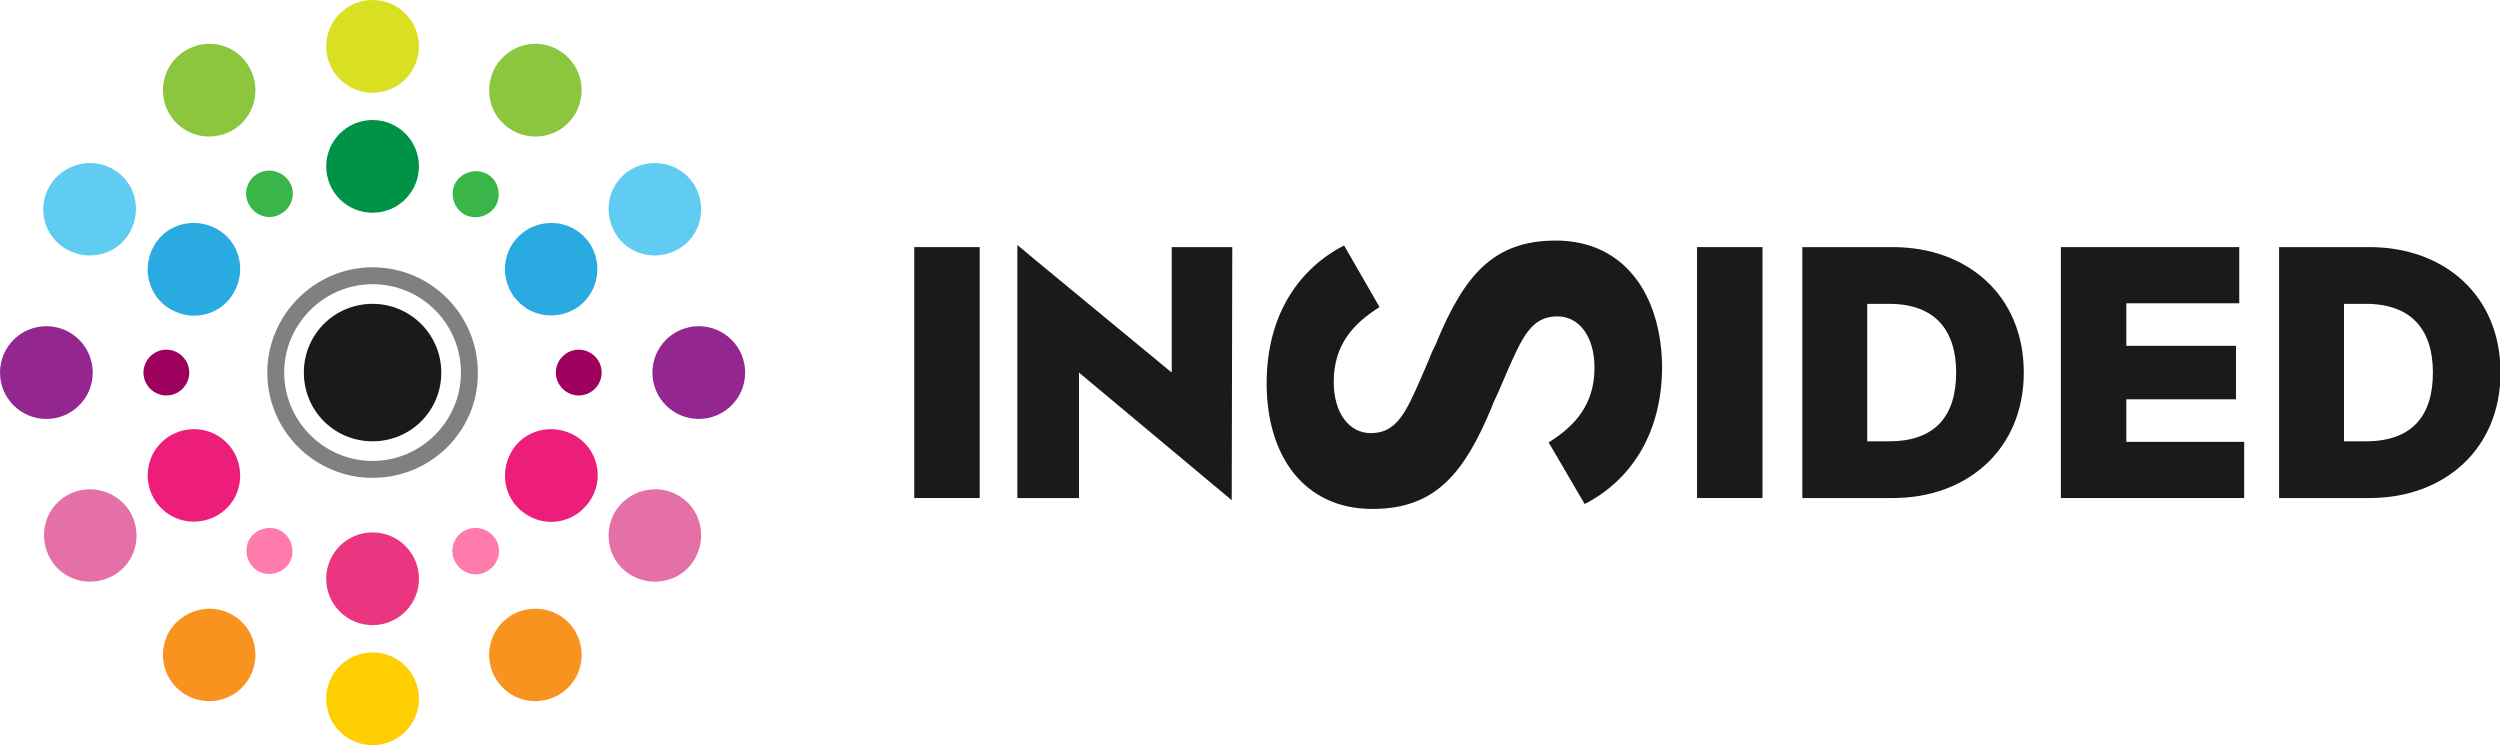
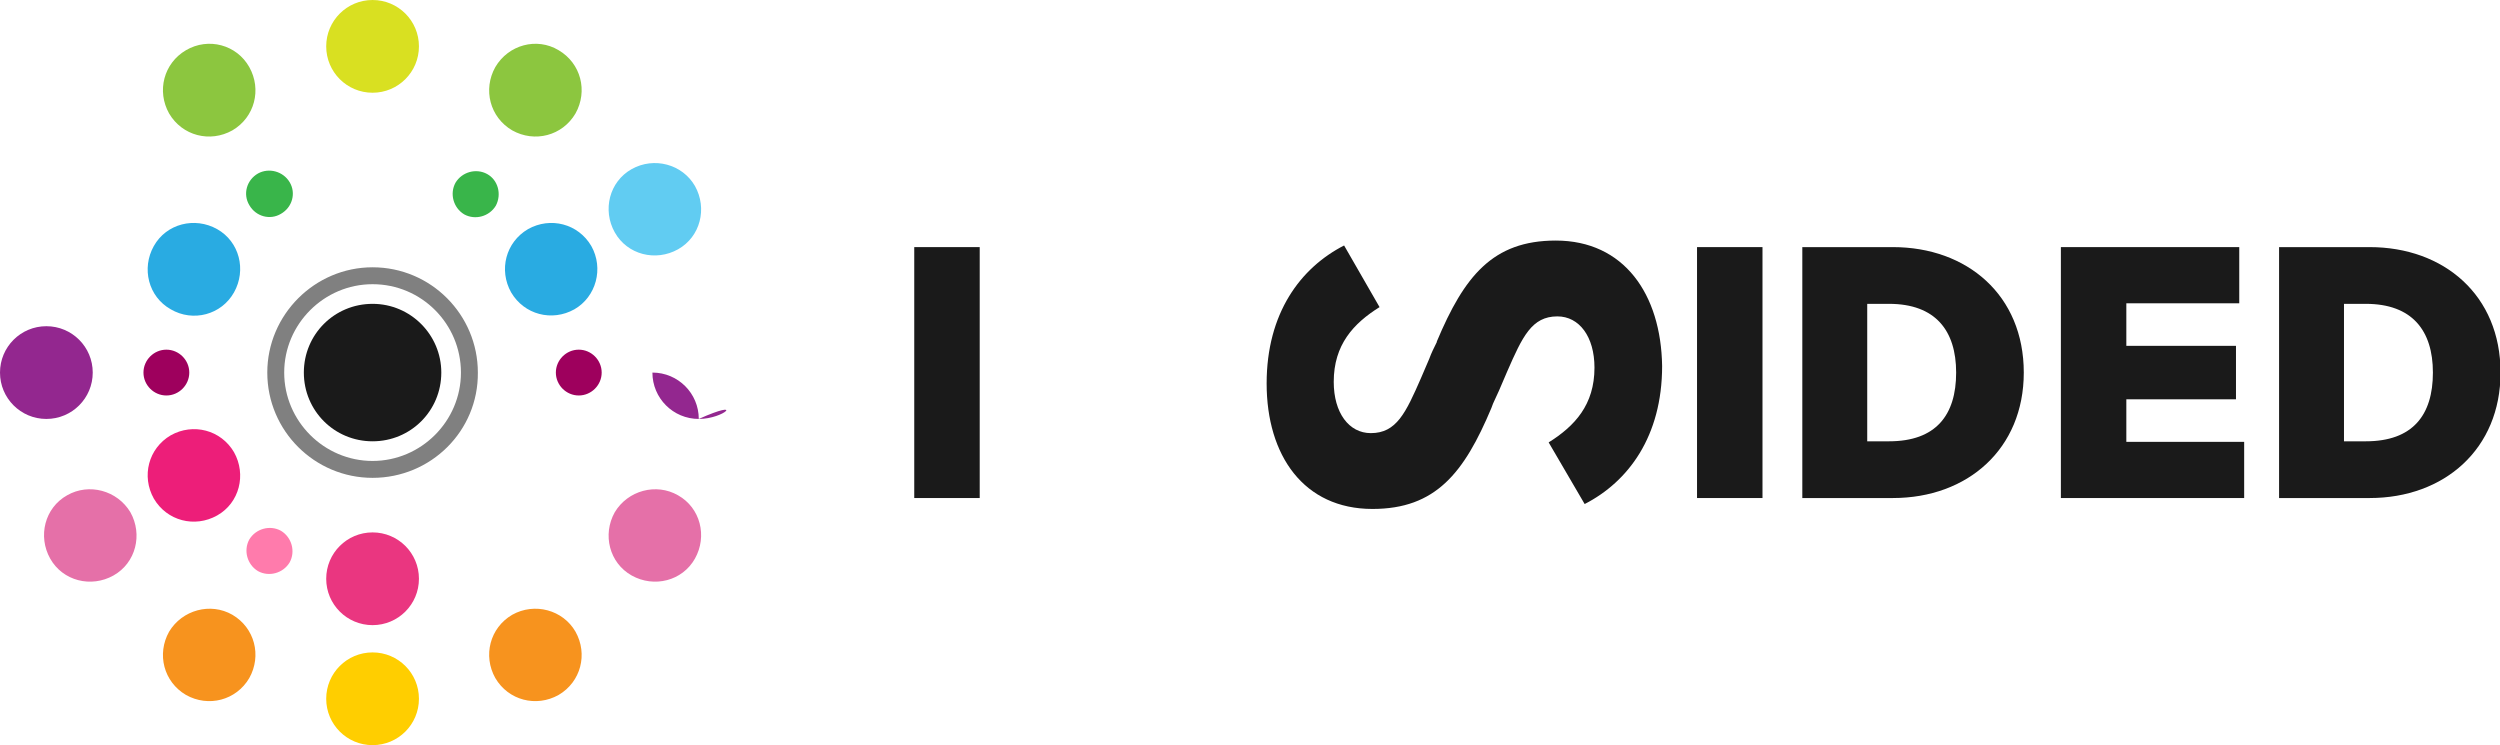
<svg xmlns="http://www.w3.org/2000/svg" version="1.1" id="Layer_1" x="0px" y="0px" viewBox="0 0 458.3 136.6" style="enable-background:new 0 0 458.3 136.6;" xml:space="preserve">
  <style type="text/css">
	.Arched_x0020_Green{fill:url(#SVGID_1_);stroke:#FFFFFF;stroke-width:0.25;stroke-miterlimit:1;}
	.st0{fill:#1A1A1A;}
	.st1{fill:#808080;}
	.st2{fill:#009245;}
	.st3{fill:#D9E021;}
	.st4{fill:#EA3680;}
	.st5{fill:#39B54A;}
	.st6{fill:#FF7BAC;}
	.st7{fill:#29ABE2;}
	.st8{fill:#ED1E79;}
	.st9{fill:#9E005D;}
	.st10{fill:#FFCE00;}
	.st11{fill:#61CCF2;}
	.st12{fill:#E570A8;}
	.st13{fill:#8CC63F;}
	.st14{fill:#F7931E;}
	.st15{fill:#93278F;}
</style>
  <linearGradient id="SVGID_1_" gradientUnits="userSpaceOnUse" x1="-756.473" y1="282.999" x2="-755.766" y2="282.292">
    <stop offset="0" style="stop-color:#1EAB4B" />
    <stop offset="0.983" style="stop-color:#19361A" />
  </linearGradient>
  <g>
    <g>
      <path class="st0" d="M167.6,45.3h12v46h-12V45.3z" />
-       <path class="st0" d="M197.8,68.3v23h-11.3V44.9l3.1,2.6l25.2,20.8v-23h11.1l-0.1,46.4L197.8,68.3z" />
      <path class="st0" d="M285.2,44.1c-11.6,0-16.8,6.6-21.8,18.5l0,0.1c-0.5,1-1,2-1.4,3.1l-1.5,3.5c-2.8,6.4-4.5,10.1-9.2,10.1    c-4,0-6.8-3.7-6.8-9.4c0-6.8,3.6-10.7,8.4-13.7l-6.5-11.3c-8,4.1-14.2,12.4-14.2,25.3c0,13.2,6.8,23,19.4,23    c11.6,0,16.8-6.6,21.8-18.5l0.3-0.8c0.4-0.8,0.7-1.6,1.1-2.4l1.5-3.5c2.8-6.4,4.5-10.1,9.2-10.1c4,0,6.8,3.7,6.8,9.4    c0,6.8-3.6,10.7-8.4,13.7l6.6,11.3c8-4.1,14.2-12.4,14.2-25.3C304.5,53.9,297.7,44.1,285.2,44.1z" />
      <path class="st0" d="M311.1,45.3h12v46h-12V45.3z" />
      <path class="st0" d="M330.4,45.3h16.6c13.6,0,24,8.8,24,23c0,14-10.3,23-24,23h-16.6V45.3z M346.3,80.9c8.6,0,12.3-4.8,12.3-12.6    c0-7.7-3.8-12.6-12.3-12.6h-4v25.2H346.3z" />
      <path class="st0" d="M377.8,45.3h32.7v10.3h-20.7v7.8h20.1v9.8h-20.1V81h21.6v10.3h-33.6V45.3z" />
      <path class="st0" d="M417.8,45.3h16.6c13.6,0,24,8.8,24,23c0,14-10.3,23-24,23h-16.6V45.3z M433.7,80.9c8.6,0,12.3-4.8,12.3-12.6    c0-7.7-3.8-12.6-12.3-12.6h-4v25.2H433.7z" />
    </g>
    <g>
      <g>
        <g>
          <path class="st0" d="M80.9,68.3c0,7-5.6,12.6-12.6,12.6c-7,0-12.6-5.6-12.6-12.6c0-7,5.6-12.6,12.6-12.6      C75.3,55.7,80.9,61.4,80.9,68.3z" />
        </g>
        <g>
          <path class="st1" d="M68.3,87.6C57.7,87.6,49,79,49,68.3C49,57.7,57.7,49,68.3,49c10.7,0,19.3,8.7,19.3,19.3      C87.7,79,79,87.6,68.3,87.6L68.3,87.6z M68.3,52.1c-8.9,0-16.2,7.3-16.2,16.2c0,8.9,7.3,16.2,16.2,16.2      c8.9,0,16.2-7.3,16.2-16.2C84.5,59.4,77.3,52.1,68.3,52.1L68.3,52.1z" />
        </g>
      </g>
-       <path class="st2" d="M76.8,30.5c0,4.7-3.8,8.5-8.5,8.5c-4.7,0-8.5-3.8-8.5-8.5c0-4.7,3.8-8.5,8.5-8.5C73,22,76.8,25.8,76.8,30.5z" />
      <path class="st3" d="M76.8,8.5c0,4.7-3.8,8.5-8.5,8.5c-4.7,0-8.5-3.8-8.5-8.5c0-4.7,3.8-8.5,8.5-8.5C73,0,76.8,3.8,76.8,8.5z" />
      <path class="st4" d="M76.8,106.1c0,4.7-3.8,8.5-8.5,8.5c-4.7,0-8.5-3.8-8.5-8.5c0-4.7,3.8-8.5,8.5-8.5    C73,97.6,76.8,101.4,76.8,106.1z" />
      <path class="st5" d="M53.1,33.4c1.2,2,0.5,4.6-1.6,5.8c-2,1.2-4.6,0.5-5.8-1.6c-1.2-2-0.5-4.6,1.6-5.8    C49.3,30.7,51.9,31.4,53.1,33.4z" />
-       <path class="st6" d="M90.9,98.9c1.2,2,0.5,4.6-1.6,5.8c-2,1.2-4.6,0.5-5.8-1.6c-1.2-2-0.5-4.6,1.6-5.8    C87.1,96.2,89.7,96.9,90.9,98.9z" />
      <path class="st7" d="M105.3,56.7c-4.1,2.3-9.2,1-11.6-3.1c-2.3-4.1-1-9.2,3.1-11.6c4.1-2.3,9.2-1,11.6,3.1    C110.7,49.2,109.3,54.4,105.3,56.7z" />
      <path class="st8" d="M39.8,94.5c-4.1,2.3-9.2,1-11.6-3.1c-2.3-4.1-1-9.2,3.1-11.6c4.1-2.3,9.2-1,11.6,3.1    C45.2,87,43.9,92.2,39.8,94.5z" />
      <path class="st9" d="M106.1,72.5c-2.3,0-4.2-1.9-4.2-4.2c0-2.3,1.9-4.2,4.2-4.2c2.3,0,4.2,1.9,4.2,4.2    C110.3,70.6,108.4,72.5,106.1,72.5z" />
      <path class="st9" d="M30.5,72.5c-2.3,0-4.2-1.9-4.2-4.2c0-2.3,1.9-4.2,4.2-4.2c2.3,0,4.2,1.9,4.2,4.2    C34.7,70.6,32.8,72.5,30.5,72.5z" />
      <path class="st5" d="M90.9,37.7c-1.2,2-3.8,2.7-5.8,1.6c-2-1.2-2.7-3.8-1.6-5.8c1.2-2,3.8-2.7,5.8-1.6C91.3,33,92,35.6,90.9,37.7z    " />
      <path class="st6" d="M53.1,103.1c-1.2,2-3.8,2.7-5.8,1.6c-2-1.2-2.7-3.8-1.6-5.8c1.2-2,3.8-2.7,5.8-1.6    C53.5,98.5,54.2,101.1,53.1,103.1z" />
-       <path class="st8" d="M96.8,94.5c-4.1-2.3-5.4-7.5-3.1-11.6c2.3-4.1,7.5-5.4,11.6-3.1c4.1,2.3,5.5,7.5,3.1,11.6    C106,95.5,100.8,96.9,96.8,94.5z" />
      <path class="st7" d="M31.3,56.7c-4.1-2.3-5.4-7.5-3.1-11.6c2.3-4.1,7.5-5.4,11.6-3.1c4.1,2.3,5.4,7.5,3.1,11.6    C40.6,57.7,35.4,59.1,31.3,56.7z" />
      <path class="st10" d="M76.8,128.1c0,4.7-3.8,8.5-8.5,8.5c-4.7,0-8.5-3.8-8.5-8.5c0-4.7,3.8-8.5,8.5-8.5    C73,119.6,76.8,123.4,76.8,128.1z" />
-       <path class="st11" d="M20.7,31c4.1,2.3,5.4,7.5,3.1,11.6c-2.3,4.1-7.5,5.4-11.6,3.1c-4.1-2.3-5.5-7.5-3.1-11.6    C11.5,30.1,16.7,28.7,20.7,31z" />
      <path class="st12" d="M124.3,90.8c4.1,2.3,5.4,7.5,3.1,11.6c-2.3,4.1-7.5,5.4-11.6,3.1c-4.1-2.3-5.4-7.5-3.1-11.6    C115.1,89.9,120.3,88.5,124.3,90.8z" />
      <path class="st11" d="M115.8,31c-4.1,2.3-5.4,7.5-3.1,11.6c2.3,4.1,7.5,5.4,11.6,3.1c4.1-2.3,5.4-7.5,3.1-11.6    C125.1,30.1,119.9,28.7,115.8,31z" />
      <path class="st12" d="M12.3,90.8c-4.1,2.3-5.4,7.5-3.1,11.6c2.3,4.1,7.5,5.4,11.6,3.1c4.1-2.3,5.4-7.5,3.1-11.6    C21.5,89.9,16.3,88.5,12.3,90.8z" />
      <path class="st13" d="M45.7,12.3c2.3,4.1,1,9.2-3.1,11.6c-4.1,2.3-9.2,1-11.6-3.1c-2.3-4.1-1-9.2,3.1-11.6    C38.2,6.8,43.4,8.2,45.7,12.3z" />
      <path class="st14" d="M105.5,115.8c2.3,4.1,1,9.2-3.1,11.6c-4.1,2.3-9.2,1-11.6-3.1c-2.3-4.1-1-9.2,3.1-11.6    C98,110.4,103.2,111.8,105.5,115.8z" />
      <path class="st13" d="M90.8,12.3c-2.3,4.1-1,9.2,3.1,11.6c4.1,2.3,9.2,1,11.6-3.1c2.3-4.1,1-9.2-3.1-11.6    C98.4,6.8,93.2,8.2,90.8,12.3z" />
      <path class="st14" d="M31,115.8c-2.3,4.1-1,9.2,3.1,11.6c4.1,2.3,9.2,1,11.6-3.1c2.3-4.1,1-9.2-3.1-11.6    C38.6,110.4,33.4,111.8,31,115.8z" />
-       <path class="st15" d="M128.1,76.8c-4.7,0-8.5-3.8-8.5-8.5c0-4.7,3.8-8.5,8.5-8.5c4.7,0,8.5,3.8,8.5,8.5    C136.6,73,132.8,76.8,128.1,76.8z" />
+       <path class="st15" d="M128.1,76.8c-4.7,0-8.5-3.8-8.5-8.5c4.7,0,8.5,3.8,8.5,8.5    C136.6,73,132.8,76.8,128.1,76.8z" />
      <path class="st15" d="M8.5,76.8C3.8,76.8,0,73,0,68.3c0-4.7,3.8-8.5,8.5-8.5c4.7,0,8.5,3.8,8.5,8.5C17,73,13.2,76.8,8.5,76.8z" />
    </g>
  </g>
</svg>